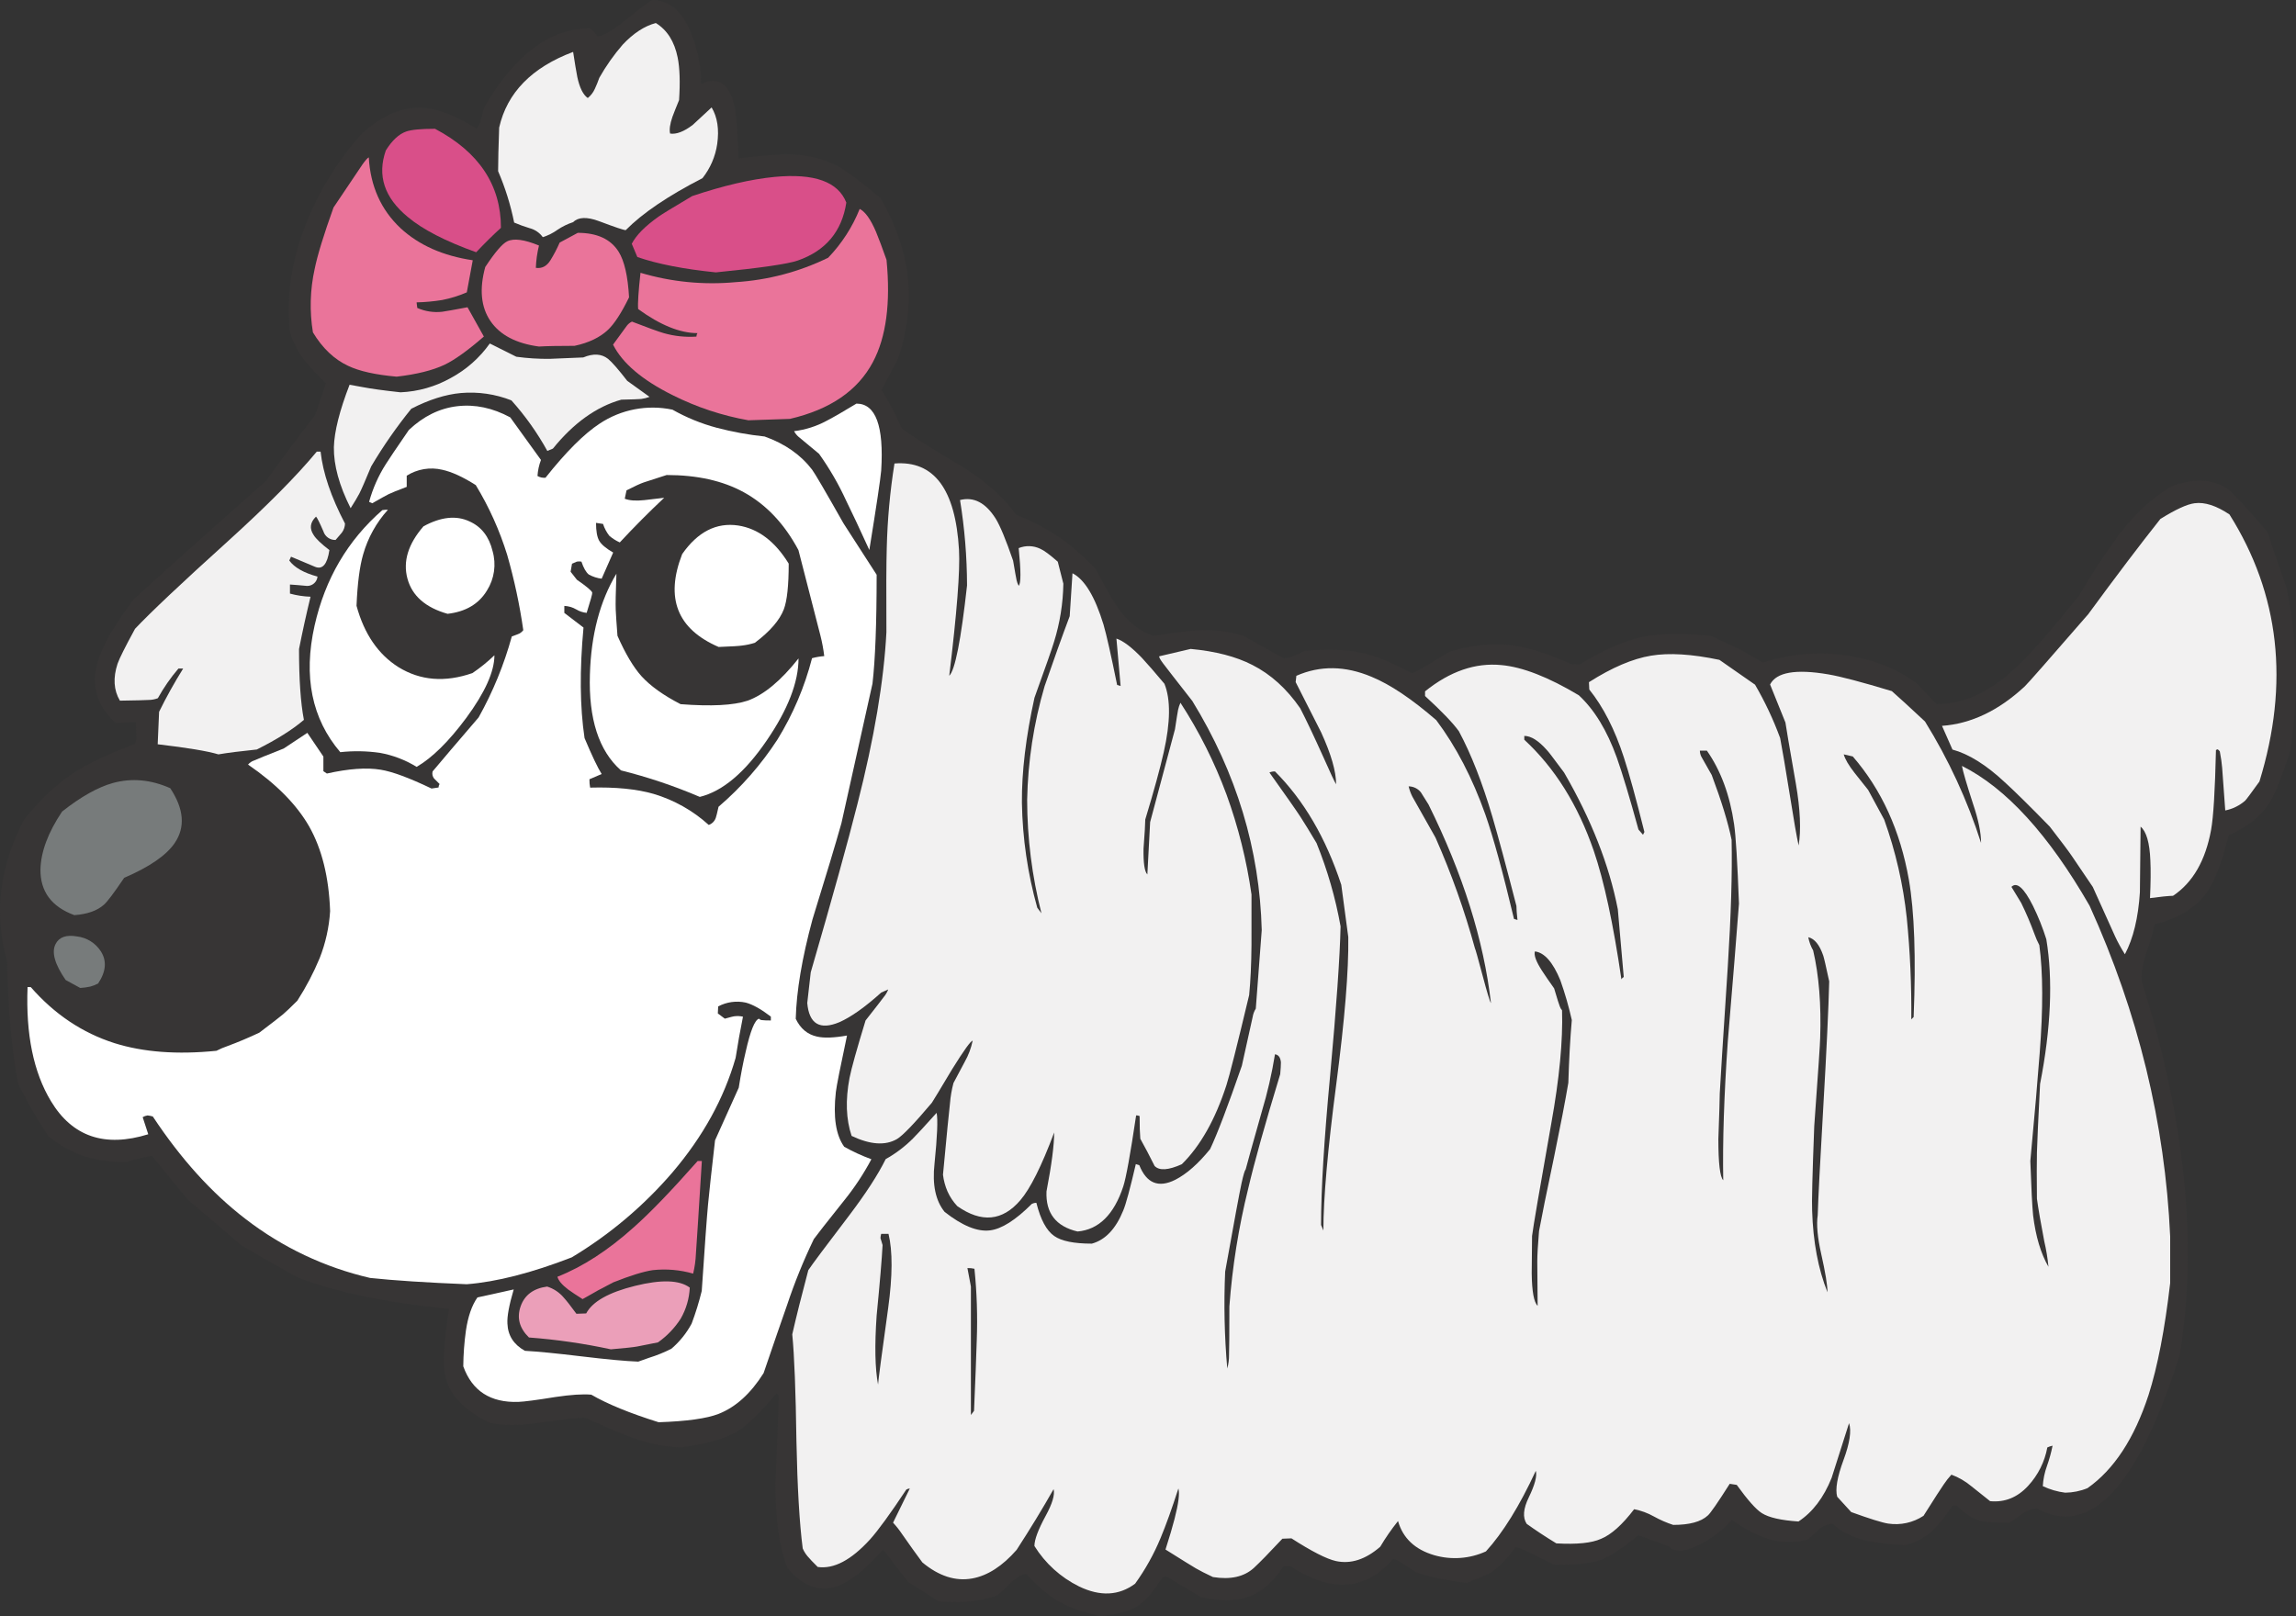
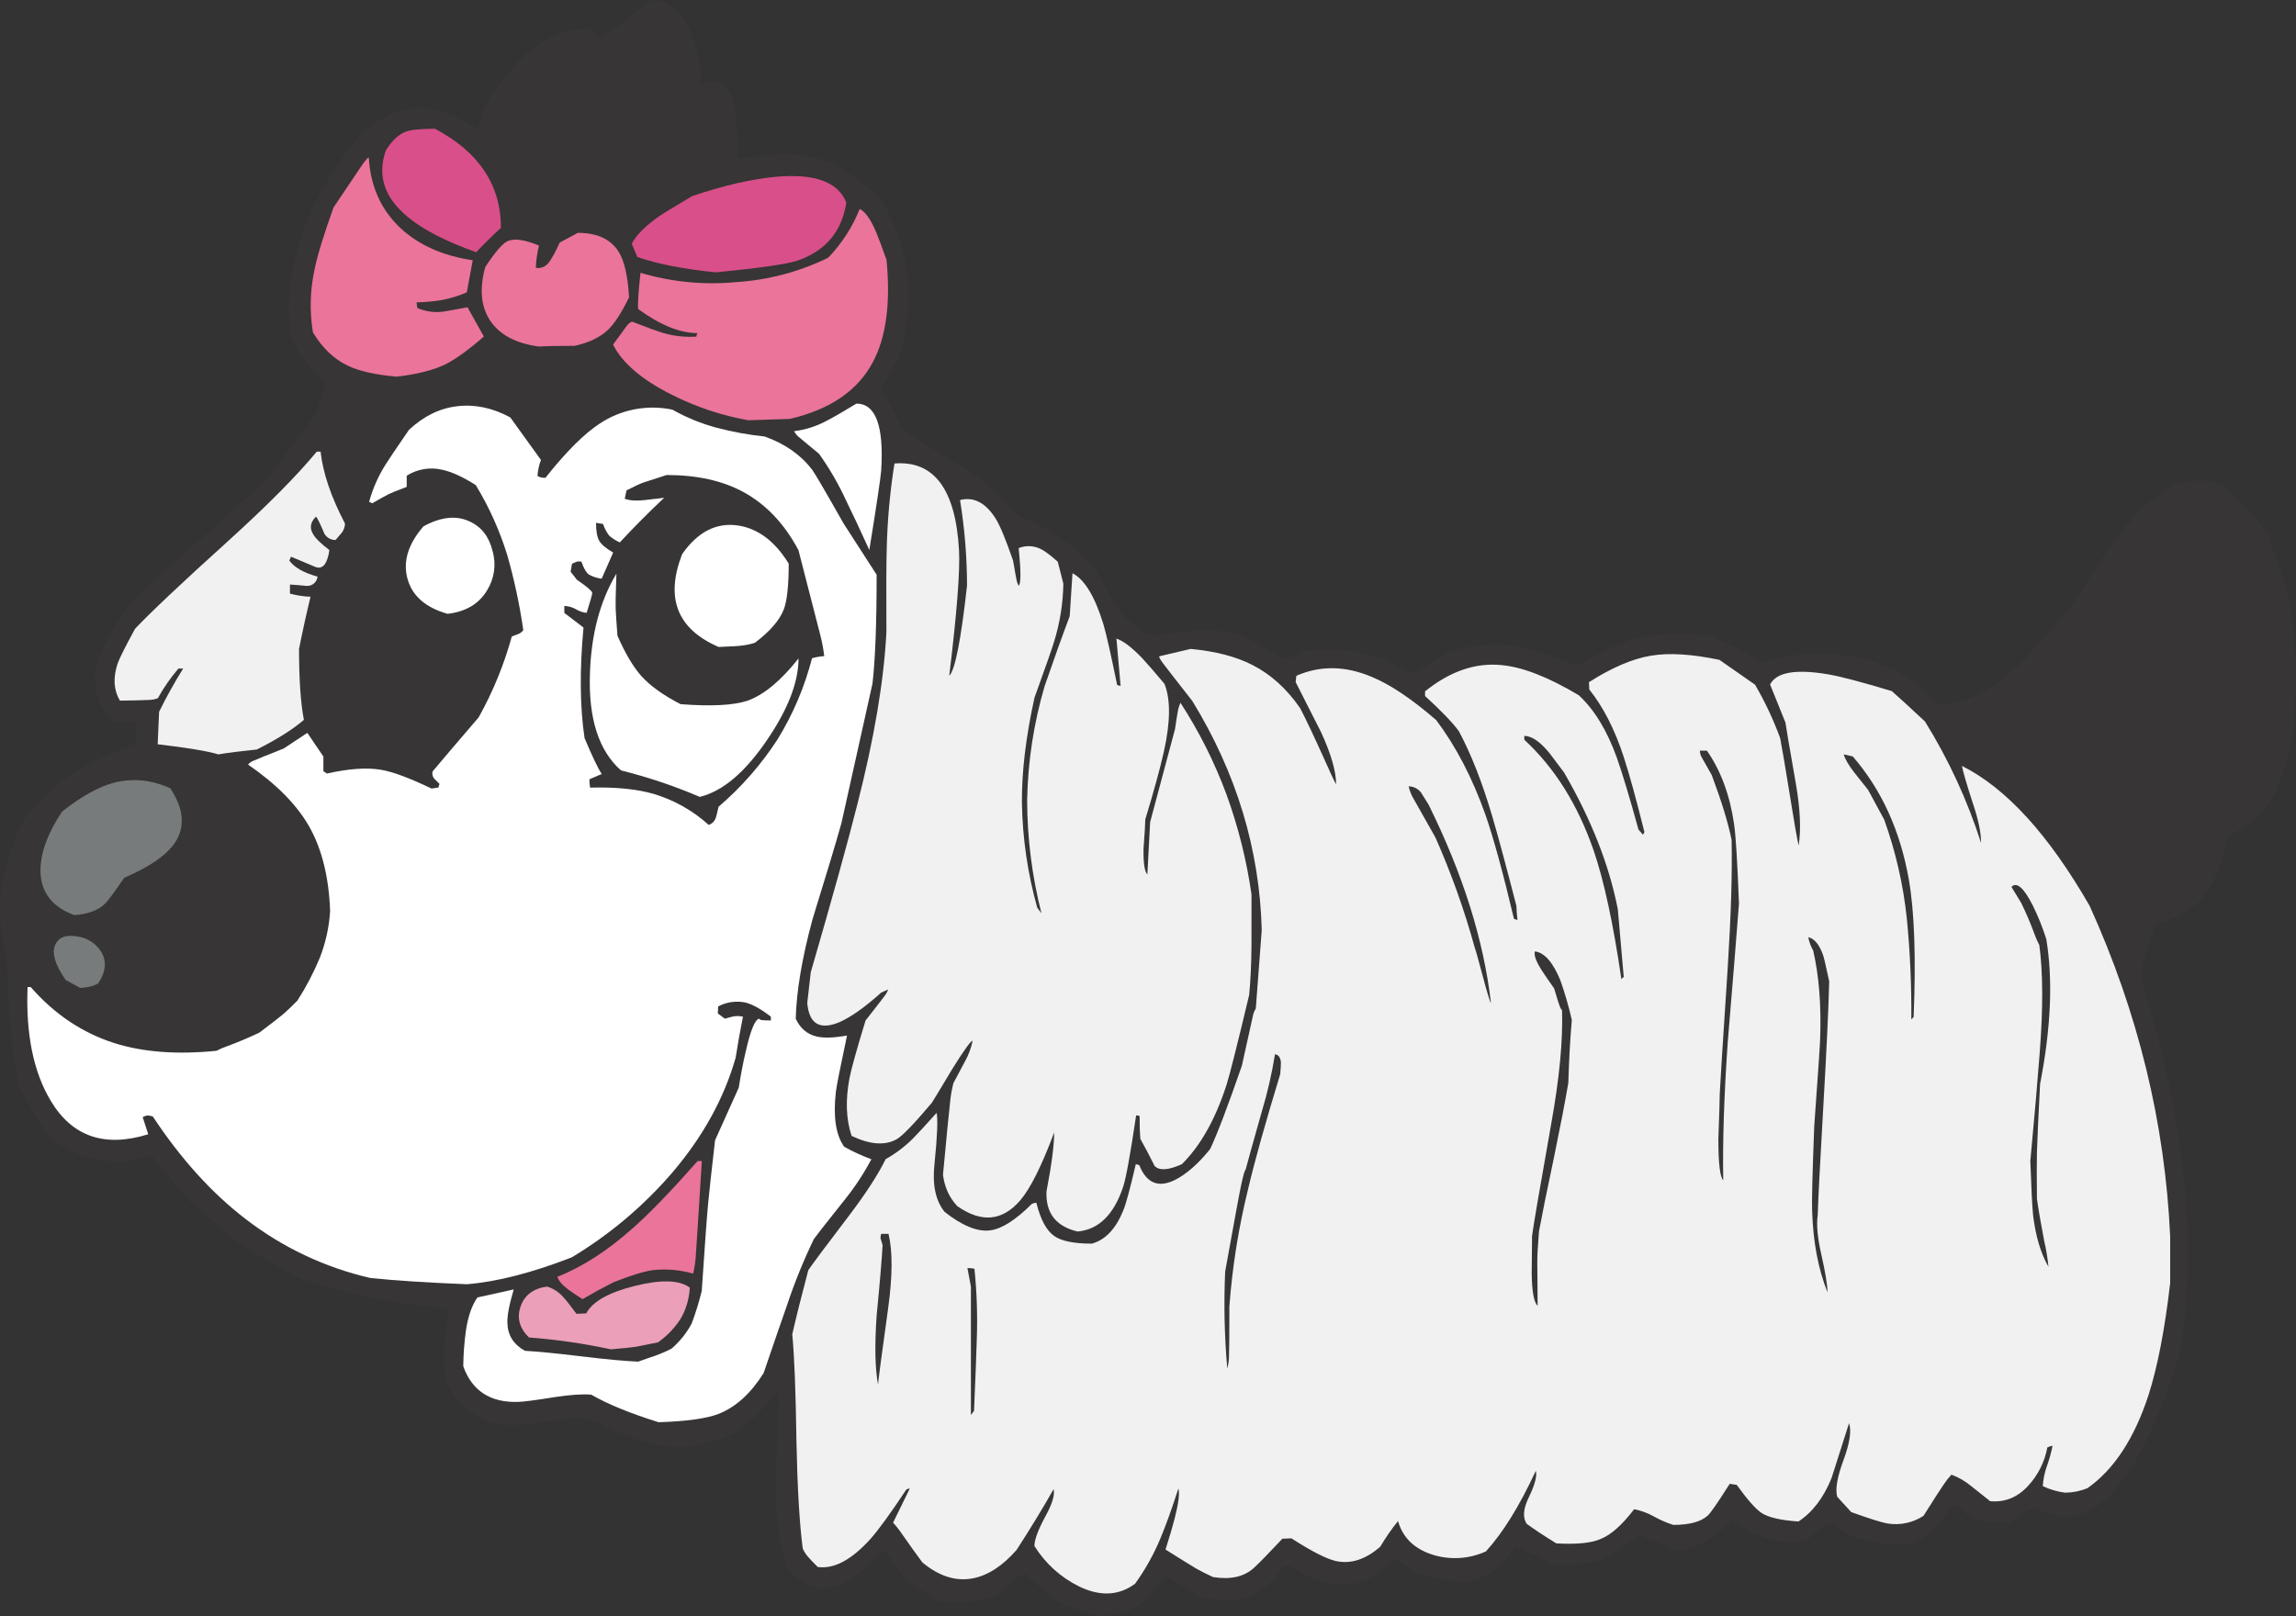
<svg xmlns="http://www.w3.org/2000/svg" version="1.0" id="Layer_1" x="0px" y="0px" viewBox="0 0 982.81 691.95" enable-background="new 0 0 982.81 691.95" xml:space="preserve">
  <rect x="0" y="0" width="982.81" height="691.95" fill="#333333" stroke="none" />
  <title>dogs2_0038</title>
  <path fill="#373535" d="M207.27,46c-0.993,3.587-1.59,5.777-1.79,6.57c-0.409,0.89-0.905,1.737-1.48,2.53  c-9.553-6.073-17.917-9.073-25.09-9c-7.867,0.1-15.83,3.767-23.89,11c-10.404,11.58-18.647,24.931-24.34,39.42  c-6,15.527-8.19,30.757-6.57,45.69c1.34,4.38,3.464,8.48,6.27,12.1c2.837,3.466,5.879,6.758,9.11,9.86l-4.63,13.59  c-7.167,9.26-14.183,18.667-21.05,28.22c-17.42,15.333-36.233,32.157-56.44,50.47c-8.46,11.247-13.637,20.157-15.53,26.73  c-2.987,10.253-0.4,19.063,7.76,26.43c2.827-0.296,5.667-0.446,8.51-0.45c0.2,3.68,0.3,5.92,0.3,6.72  c-0.039,0.942-0.296,1.863-0.75,2.69c-11.447,4.28-20.257,8.46-26.43,12.54c-7.267,4.78-14.283,11.447-21.05,20  C-0.287,371.283-2.68,391.373,3,411.38c0.5,21.5,2.093,39.07,4.78,52.71c2.813,5.373,4.753,9.01,5.82,10.91s3.4,5.683,7,11.35  c4.637,3.881,9.954,6.868,15.68,8.81c5.816,1.71,11.86,2.516,17.92,2.39c3.528-1.168,7.138-2.071,10.8-2.7l15.23,18.67  c4.78,4,12.493,10.57,23.14,19.71c3.287,2,11.2,6.53,23.74,13.59c16.327,6.373,38.027,10.903,65.1,13.59  c-2.287,14.233-2.783,23.99-1.49,29.27c2,7.967,8.37,14.487,19.11,19.56c5.573,1.193,12.393,1.193,20.46,0  c10.433-1.493,17.143-2.24,20.13-2.24c10.453,4.667,17.173,7.503,20.16,8.51c6.775,2.597,13.946,4.011,21.2,4.18  c10.753-1.493,18.617-3.733,23.59-6.72c4.48-2.667,10.147-8.143,17-16.43l0.9,1c-0.1,7.467-0.547,19.96-1.34,37.48  c-0.1,15.427,1.643,27.57,5.23,36.43c6.473,7.667,13.49,10.253,21.05,7.76c5.573-1.893,12.143-7.12,19.71-15.68  c0.5,0.3,1.893,2.043,4.18,5.23c2.987,4,5.277,6.937,6.87,8.81c2.887,1.693,7.167,4.38,12.84,8.06  c9.573,0.913,17.993,0.037,25.26-2.63c0.893-0.793,2.783-2.587,5.67-5.38c2.787-2.487,4.977-3.73,6.57-3.73  c4.98,5.473,9.807,9.507,14.48,12.1c4.28,2.387,10.053,4.387,17.32,6c7.267-0.793,12.443-2.187,15.53-4.18  c3.387-2,7.02-6.13,10.9-12.39l1.49-0.6l15.08,9c8.26,1.793,15.03,1.743,20.31-0.15c5.573-2,10.6-6.38,15.08-13.14h2.84  c17.52,11.547,32.153,10.547,43.9-3c0.802,0.034,1.579,0.294,2.24,0.75c0.793,0.4,3.283,1.993,7.47,4.78  c4.58,1.793,11.947,3.387,22.1,4.78c1.119-0.696,2.322-1.247,3.58-1.64c2.452-0.923,4.846-1.992,7.17-3.2  c1.831-1.495,3.577-3.09,5.23-4.78c1.647-1.803,3.193-3.696,4.63-5.67c0.893-0.2,3.58,0.847,8.06,3.14  c5.173,2.667,8.11,4.11,8.81,4.33c9.16,0,15.68-0.697,19.56-2.09c3.88-1.393,9.307-4.927,16.28-10.6l12.69,4.63  c2.987,2.987,7.913,2.54,14.78-1.34c4.723-2.53,8.967-5.867,12.54-9.86c4.638,3.444,9.774,6.162,15.23,8.06  c5.522,1.685,11.397,1.841,17,0.45c1.773-1.401,3.469-2.896,5.08-4.48c1.608-1.441,3.663-2.285,5.82-2.39  c3.387,3.387,8.313,5.827,14.78,7.32c5.416,1.06,10.913,1.659,16.43,1.79c4.349-1.077,8.356-3.233,11.65-6.27  c3.145-3.235,5.947-6.787,8.36-10.6h1.94c3.387,3.487,6.77,5.677,10.15,6.57c2.093,0.5,6.223,0.75,12.39,0.75  c1.093-0.667,2.933-1.96,5.52-3.88c1.799-1.288,3.914-2.063,6.12-2.24c22.993,12.667,43.4-9.283,61.22-65.85  c7.767-47.387,2.34-100.643-16.28-159.77c-0.3-3.187,0.347-7.267,1.94-12.24c1.446-4.002,2.642-8.09,3.58-12.24  c9.953-2.487,17.287-6.867,22-13.14c3.487-4.78,6.723-13.093,9.71-24.94c8.067-3.587,13.94-8.317,17.62-14.19  c2.187-3.487,5.073-10.753,8.66-21.8c3.79-23.188,3.285-46.875-1.49-69.88c-3.78-10.753-6.517-18.753-8.21-24  c-9.333-10.853-15.057-17.027-17.17-18.52c-5.873-4-13.49-4.497-22.85-1.49c-7.767,4-15.48,10.87-23.14,20.61  c-6.273,8.522-12.094,17.368-17.44,26.5c-11.047,13.933-19.807,23.987-26.28,30.16c-11.247,10.953-22.843,16.43-34.79,16.43  l-8.36-8.81c-8.76-6.573-19.363-10.653-31.81-12.24c-11.5-1.435-23.175-0.311-34.19,3.29c-4.08-2.487-7.08-4.23-9-5.23  c-1.92-1-6.35-3.09-13.29-6.27c-12.147-1.193-21.853-1.043-29.12,0.45c-7.867,1.693-16.827,5.627-26.88,11.8l-3.88-0.15  c-9.853-4.48-18.363-7.167-25.53-8.06c-8.26-0.993-17.12-0.047-26.58,2.84c-7.067,4.38-11.297,6.92-12.69,7.62  c-1.049,0.691-2.209,1.195-3.43,1.49c-8.26-4.58-15.527-7.517-21.8-8.81s-14.187-1.543-23.74-0.75c-2.03,1.03-4.125,1.928-6.27,2.69  c-0.965,0.327-1.981,0.479-3,0.45l-17.17-9.56c-6.182-1.905-12.649-2.714-19.11-2.39c-2.987,0.1-9.457,0.897-19.41,2.39  c-5.573-1.793-10.5-5.627-14.78-11.5c-2-2.667-5.237-8.29-9.71-16.87c-4.724-5.129-9.981-9.742-15.68-13.76  c-5.789-3.907-11.994-7.16-18.5-9.7c-5.08-7.167-12.697-13.987-22.85-20.46c-11.747-6.867-20.457-12.343-26.13-16.43  c-2.447-5.742-5.343-11.283-8.66-16.57l7.17-13.59c4-12.347,5.333-24.093,4-35.24c-1.333-11.147-5.21-22.247-11.63-33.3  c-9.06-7.567-15.393-12.233-19-14c-6.053-3.207-13.61-4.81-22.67-4.81c-6.867,0.5-13.237,1.097-19.11,1.79  c-0.4-11.747-0.947-19.113-1.64-22.1c-2.32-9.953-7.1-13.183-14.34-9.69c0.006-7.753-1.569-15.426-4.63-22.55  C291.73,4.483,286.307,0,279.24,0c-1.393,0.667-5.377,3.667-11.95,9c-5.473,4.38-9.357,6.57-11.65,6.57  c-0.735-1.35-1.759-2.522-3-3.43C235.433,12.113,220.31,23.4,207.27,46z" />
  <path fill="#F2F1F1" d="M844.57,344.19c2.287,6.767,3.43,12.34,3.43,16.72c-5.837-18.252-13.898-35.716-24-52  c-6.173-5.773-10.903-10.107-14.19-13c-12.84-3.88-21.9-6.27-27.18-7.17c-13.94-2.387-22.253-0.943-24.94,4.33l6.57,16.28  c0.1,0.993,1.593,9.753,4.48,26.28c1.873,10.913,2.263,19.703,1.17,26.37c-0.793-3.487-2.037-10.603-3.73-21.35  c-1.893-11.767-3.287-19.983-4.18-24.65c-2.908-7.917-6.505-15.563-10.75-22.85L736,282.52c-11.847-2.487-21.603-3.083-29.27-1.79  c-7.867,1.293-16.727,5.077-26.58,11.35l0.15,3.14c6,7.467,10.927,17.133,14.78,29c2.287,6.967,5.223,17.633,8.81,32l-0.6,1.19  l-1.94-2.24c-3.78-13.74-6.867-23.993-9.26-30.76c-4.18-11.647-9.607-20.557-16.28-26.73c-13.02-7.787-24.06-12.093-33.12-12.92  c-11.127-1.1-22.023,2.647-32.69,11.24v2c7.067,6.473,11.893,11.5,14.48,15.08c5.273,9.853,10.05,22.047,14.33,36.58  c2.487,8.46,5.92,21.203,10.3,38.23c0,1.293,0.15,3.293,0.45,6l-1.49-0.45c-4.78-20.107-8.86-34.99-12.24-44.65  c-5.573-15.727-12.59-29.217-21.05-40.47c-10.453-9.06-19.66-15.233-27.62-18.52c-11.333-4.78-22.083-4.93-32.25-0.45l-0.3,2.69  c2,4,5.633,11.167,10.9,21.5c4.28,9.333,6.42,16.75,6.42,22.25c-0.5-0.667-2.39-4.7-5.67-12.1c-4-8.86-7.237-15.68-9.71-20.46  c-5.773-8.36-12.593-14.533-20.46-18.52c-6.967-3.587-15.777-5.877-26.43-6.87L496.2,281c-0.1,0.4,0.447,1.4,1.64,3  s5.373,6.977,12.54,16.13c18.913,30.86,28.817,63.56,29.71,98.1l-2.54,33.6c-0.681,1.092-1.137,2.309-1.34,3.58  c-0.5,2.093-2.043,9.06-4.63,20.9c-6,17.333-10.53,29.23-13.59,35.69c-5.08,6.273-10.057,10.653-14.93,13.14  c-7.167,3.587-12.293,1.497-15.38-6.27l-1.49-0.45c-2.487,10.667-4.28,17.287-5.38,19.86c-3.187,7.867-7.667,12.597-13.44,14.19  c-7.667,0-13.043-1.097-16.13-3.29c-3.287-2.287-5.827-7.017-7.62-14.19c-0.673-0.005-1.338,0.15-1.94,0.45  c-6.967,6.967-12.94,10.75-17.92,11.35c-5.373,0.667-11.843-1.97-19.41-7.91c-3.88-4.78-5.323-11.65-4.33-20.61  c1.193-11.747,1.493-19.013,0.9-21.8c-5.273,5.873-8.657,9.54-10.15,11c-3.456,3.462-7.377,6.427-11.65,8.81  c-3.287,6.667-8.513,14.73-15.68,24.19c-10.047,13.18-15.86,20.967-17.44,23.36c-2.887,10.853-5.177,20.013-6.87,27.48  c0.893,9.06,1.49,24.34,1.79,45.84c0.4,19.807,1.297,35.087,2.69,45.84c0.675,1.56,1.639,2.978,2.84,4.18  c0.1,0.2,1.293,1.443,3.58,3.73c6.867,0.993,14.333-2.94,22.4-11.8c3.487-3.88,8.663-10.997,15.53-21.35  c0.457-0.259,0.966-0.413,1.49-0.45l-7.17,14.63c1.421,1.539,2.718,3.187,3.88,4.93c3.187,4.58,6.073,8.61,8.66,12.09  c7.067,5.873,14.183,8.163,21.35,6.87c6.573-1.193,12.907-5.273,19-12.24c5.873-9.06,11.15-17.727,15.83-26  c0.6,2.387-0.543,6.22-3.43,11.5c-3.187,5.873-4.78,10.153-4.78,12.84c4.625,7.446,11.246,13.447,19.11,17.32  c9.06,4.38,17.06,3.983,24-1.19c4.376-6.077,8.034-12.641,10.9-19.56c2.287-5.473,4.827-12.54,7.62-21.2  c0.6,2.093,0.053,6.427-1.64,13c-0.893,3.487-2.187,7.867-3.88,13.14c6.967,4.38,11.3,7.067,13,8.06s4.14,2.237,7.32,3.73  c7.467,1.193,13.29-0.1,17.47-3.88c2.487-2.287,6.567-6.467,12.24-12.54l3.88-0.15c8.667,5.573,15,8.81,19,9.71  c6.373,1.393,12.707-0.647,19-6.12c2.279-3.841,4.826-7.516,7.62-11c2.093,7.333,7.27,12.21,15.53,14.63  c7.326,2.109,15.165,1.527,22.1-1.64c7.267-7.967,14.383-19.463,21.35-34.49c0.6,2.193-0.4,5.977-3,11.35  c-2.387,4.88-2.687,8.663-0.9,11.35c3.88,2.787,8.11,5.573,12.69,8.36c8.76,0.5,15.13-0.147,19.11-1.94  c4.38-1.793,9.11-6.023,14.19-12.69c2.987,0.583,5.86,1.643,8.51,3.14c2.616,1.453,5.365,2.652,8.21,3.58  c6.967,0,11.893-1.333,14.78-4c1.093-0.893,4.23-5.423,9.41-13.59l3,0.45c4.667,6.473,8.25,10.507,10.75,12.1  c2.987,1.893,8.213,3.087,15.68,3.58c6.073-4,10.803-10.223,14.19-18.67c3.287-10.353,5.777-18.167,7.47-23.44  c1.093,3.287,0.297,8.563-2.39,15.83c-2.687,7.267-3.583,12.493-2.69,15.68l6,6.57c7.967,2.887,13.243,4.53,15.83,4.93  c5.278,0.791,10.663-0.395,15.12-3.33c4.78-7.567,7.667-12.047,8.66-13.44c0.982-1.477,2.079-2.875,3.28-4.18  c3.099,1.143,5.977,2.81,8.51,4.93c1.793,1.393,4.48,3.533,8.06,6.42c6.273,0.6,11.7-1.59,16.28-6.57  c4.236-4.589,7.083-10.287,8.21-16.43c0.714-0.339,1.466-0.591,2.24-0.75c-0.585,2.941-1.383,5.835-2.39,8.66  c-1.018,2.783-1.621,5.701-1.79,8.66c3.022,1.433,6.252,2.378,9.57,2.8c3.281-0.032,6.526-0.691,9.56-1.94  c11.333-7.967,20.043-21.257,26.13-39.87c3.88-12.147,6.967-28.123,9.26-47.93v-20c-2.193-48.48-13.69-95.667-34.49-141.56  c-17.52-30.46-35.737-50.42-54.65-59.88C840.297,330.5,841.883,335.923,844.57,344.19z" />
  <path fill="#FFFFFF" d="M375.25,246.08l-14.19-22c-7.767-13.74-12.247-21.407-13.44-23c-4.88-6.373-11.65-11.103-20.31-14.19  c-6.905-0.722-13.745-1.969-20.46-3.73c-6.637-1.769-13.022-4.377-19-7.76c-10.787-2.277-22.036-0.115-31.21,6  c-6.667,4.38-14.38,12.093-23.14,23.14c-1.194,0.119-2.395-0.143-3.43-0.75c0.154-2.351,0.656-4.666,1.49-6.87l-13.14-18.22  c-7.567-4.08-15.133-5.673-22.7-4.78c-7.567,0.893-14.473,4.29-20.72,10.19c-5.473,7.967-8.76,12.843-9.86,14.63  c-3.173,4.99-5.58,10.427-7.14,16.13l1.34,0.6c3.487-2,5.82-3.293,7-3.88c1.18-0.587,3.767-1.633,7.76-3.14v-4.78  c4.528-2.862,10.018-3.778,15.23-2.54c4.08,0.893,8.857,3.083,14.33,6.57c5.688,9.364,10.202,19.393,13.44,29.86  c3.036,10.583,5.342,21.361,6.9,32.26c-0.411,0.534-0.916,0.988-1.49,1.34c-0.4,0.2-1.543,0.647-3.43,1.34  c-3.317,12.076-8.082,23.707-14.19,34.64c-9.16,10.667-15.73,18.38-19.71,23.14c-0.279,1.039-0.057,2.148,0.6,3l2.39,2.39  c-0.284,0.446-0.44,0.961-0.45,1.49l-3,0.45c-9.553-4.58-16.82-7.267-21.8-8.06c-6-0.993-13.667-0.447-23,1.64l-1.49-1v-6.27  l-6.87-10.15l-10.15,6.72c-7.067,2.787-11.247,4.48-12.54,5.08c-1.049,0.327-1.983,0.948-2.69,1.79  c12.047,8.26,20.757,17.07,26.13,26.43c5.473,9.653,8.473,21.75,9,36.29c-0.43,6.913-1.941,13.716-4.48,20.16  c-2.642,6.344-5.842,12.441-9.56,18.22c-2.787,2.787-4.827,4.727-6.12,5.82c-1.293,1.093-4.677,3.713-10.15,7.86  c-4.667,2.193-9.147,4.083-13.44,5.67c-1.692,0.577-3.339,1.275-4.93,2.09c-16.753,1.693-31.297,0.6-43.63-3.28  c-13.74-4.38-25.687-12.38-35.84-24H11.8c-0.793,20.207,2.54,36.483,10,48.83c9.16,15.233,23.047,19.963,41.66,14.19  c-1.493-4.48-2.29-6.92-2.39-7.32c0.642-0.382,1.352-0.636,2.09-0.75c0.758,0.086,1.507,0.237,2.24,0.45  c12.047,18.22,25.287,32.853,39.72,43.9c15.745,12.155,33.93,20.764,53.31,25.24c10.353,1.093,24.14,1.99,41.36,2.69  c12.74-0.993,27.723-4.827,44.95-11.5c16.238-9.759,30.807-22.058,43.15-36.43c13.04-15.333,22.04-31.667,27-49  c0.893-5.773,1.94-11.647,3.14-17.62c-1.272-0.294-2.589-0.345-3.88-0.15c-0.2,0-1.493,0.333-3.88,1l-3-2.24l0.15-3  c3.615-1.928,7.797-2.509,11.8-1.64c2.987,0.793,6.57,2.793,10.75,6v1.64c-1.295,0.045-2.592-0.005-3.88-0.15  c-0.461-0.032-0.89-0.248-1.19-0.6c-1.793,0.5-3.683,5.167-5.67,14c-1.093,4.58-2.093,9.757-3,15.53l-10.15,22.55  c-1.493,12.94-2.493,22.1-3,27.48c-0.507,5.38-1.403,17.713-2.69,37c-1.162,4.749-2.608,9.424-4.33,14  c-2.194,4.09-5.131,7.736-8.66,10.75c-3.069,1.566-6.267,2.865-9.56,3.88c-2.887,0.993-4.43,1.54-4.63,1.64  c-5.373-0.2-13.437-0.947-24.19-2.24c-10.753-1.293-18.867-2.09-24.34-2.39c-4.78-2.667-7.27-6.55-7.47-11.65  c-0.2-2.987,0.697-7.863,2.69-14.63l-15.53,3.43c-2.387,3.387-4.03,8.117-4.93,14.19c-0.709,5.07-1.087,10.181-1.13,15.3  c3.78,10.553,11.643,15.63,23.59,15.23c2.587-0.1,7.863-0.797,15.83-2.09c6.667-0.993,11.793-1.327,15.38-1  c6.867,4,16.473,7.933,28.82,11.8c12.047-0.4,20.607-1.593,25.68-3.58c7.333-2.887,13.753-8.71,19.26-17.47  c4.38-12.84,7.713-22.507,10-29c3.224-9.692,7.065-19.168,11.5-28.37c0.893-1.293,5.227-6.817,13-16.57  c4.431-5.484,8.326-11.381,11.63-17.61c-4.01-1.473-7.899-3.259-11.63-5.34c-3.587-4.98-4.78-12.793-3.58-23.44  c0.3-2.587,1.893-10.65,4.78-24.19c-5.573,0.993-9.853,1.143-12.84,0.45c-4.08-0.893-7.117-3.433-9.11-7.62  c0.3-11.847,2.69-26.033,7.17-42.56c5.773-18.613,9.903-32.35,12.39-41.21l13.29-59.73  C374.657,282.527,375.25,266.987,375.25,246.08z" />
  <path fill="#373535" d="M418.11,573.69c0.38-10.164,0.046-20.343-1-30.46c-0.982-0.232-1.991-0.332-3-0.3l1.49,7.91v55l1.34-1.79  C417.52,590.583,417.91,580.463,418.11,573.69z" />
  <path fill="#373535" d="M380.18,560.1c1.893-13.84,1.943-24.443,0.15-31.81h-3.14c-0.166,0.584-0.267,1.184-0.3,1.79  c0.1,0.4,0.4,1.4,0.9,3c-0.3,5.873-1.147,15.927-2.54,30.16c-0.893,12.84-0.693,22.697,0.6,29.57  C375.95,591.017,377.393,580.113,380.18,560.1z" />
  <path fill="#373535" d="M548,459.91c0.2-2.193,0.3-3.887,0.3-5.08c-0.2-2.093-1.047-3.237-2.54-3.43  c-1.336,8.317-3.227,16.535-5.66,24.6c-4,14.133-6.29,22.347-6.87,24.64c-0.4,0.4-0.997,2.4-1.79,6c-0.793,3.6-3.127,16.193-7,37.78  c-0.618,13.841-0.318,27.708,0.9,41.51c0.526-1.894,0.778-3.854,0.75-5.82c0.1-2.287,0.15-9.207,0.15-20.76  c1.261-16.979,3.95-33.822,8.04-50.35C536.967,497.48,541.54,481.117,548,459.91z" />
  <path fill="#EB9FB9" d="M261.47,577.72c5.873-0.5,9.607-0.897,11.2-1.19c1.593-0.293,4.593-0.89,9-1.79  c3.858-2.729,7.155-6.175,9.71-10.15c2.332-4.058,3.662-8.614,3.88-13.29c-4.38-3.287-12.193-3.537-23.44-0.75  c-11.247,2.787-18.213,6.72-20.9,11.8l-4.18,0.15c-2.487-3.387-4.28-5.677-5.38-6.87c-1.875-2.256-4.367-3.916-7.17-4.78  c-5.873,0.793-9.657,3.63-11.35,8.51c-1.693,4.88-0.5,9.31,3.58,13.29C238.206,573.533,249.917,575.227,261.47,577.72z" />
  <path fill="#373535" d="M667.92,419.74c-3.187-7.767-6.82-11.897-10.9-12.39c-0.5,1.593,0.5,4.33,3,8.21  c1.293,2,3.037,4.54,5.23,7.62c1.293,4.38,2.09,6.92,2.39,7.62c0.206,0.659,0.547,1.269,1,1.79c0.4,13.04-1.143,29.217-4.63,48.53  c-4.98,28.073-7.717,44.1-8.21,48.08c0,2.093-0.05,7.427-0.15,16c0.1,7.767,0.947,12.397,2.54,13.89c-0.1-9.953-0.15-16.287-0.15-19  s0.25-7.047,0.75-13c1.093-6,3.233-16.553,6.42-31.66c2.787-13.54,4.827-24.143,6.12-31.81c0.3-10.053,0.797-19.013,1.49-26.88  C671.526,430.981,669.89,425.304,667.92,419.74z" />
  <path fill="#EA749A" d="M249.37,556.22c4.58-2.667,8.96-5.057,13.14-7.17c7.267-2.887,12.89-4.63,16.87-5.23  c5.815-0.639,11.699-0.133,17.32,1.49c0.677-2.79,1.076-5.641,1.19-8.51c0.3-4,1.147-17.24,2.54-39.72h-1.79  c-11.247,12.74-20.357,22.197-27.33,28.37c-10.953,9.853-21.853,16.92-32.7,21.2c0.4,1.593,1.893,3.387,4.48,5.38  C244.59,553.13,246.683,554.527,249.37,556.22z" />
  <path fill="#373535" d="M783,420.19c-1.393-6.473-2.24-10.14-2.54-11c-1.593-4.667-3.733-7.303-6.42-7.91  c0.372,1.994,1.079,3.911,2.09,5.67c2.487,10.667,3.487,23.16,3,37.48c0,1.793-0.847,14.387-2.54,37.78  c-0.793,20.607-1.093,32.653-0.9,36.14c0.4,13.333,2.59,24.98,6.57,34.94c0-2.987-0.897-8.463-2.69-16.43  c-1.593-7.067-2.09-12.59-1.49-16.57c0.2-6.867,0.997-22.347,2.39-46.44C781.863,449.757,782.707,431.87,783,420.19z" />
  <path fill="#373535" d="M875.93,402.12c-1.527-4.867-3.422-9.611-5.67-14.19c-3.88-7.767-6.967-10.503-9.26-8.21l4.18,6.87  c2.123,4.327,4.016,8.763,5.67,13.29c0.581,1.641,1.28,3.239,2.09,4.78c1.593,11.747,1.643,27.177,0.15,46.29  c-0.793,10.667-2.127,26.047-4,46.14c0.4,11.547,0.797,19.31,1.19,23.29c1.093,8.96,3.283,16.293,6.57,22  c-0.349-3.67-0.947-7.312-1.79-10.9c-1.493-7.767-2.54-13.84-3.14-18.22c-0.1-9.16-0.1-15.78,0-19.86  c0.1-4.08,0.547-13.837,1.34-29.27C877.927,440.21,878.817,419.54,875.93,402.12z" />
  <path fill="#F2F1F1" d="M379.58,234.58c-0.2,6.573-0.25,18.62-0.15,36.14c-1.093,20.907-5.223,45.397-12.39,73.47  c-4.08,16.227-10.747,40.267-20,72.12l-1.49,13.14c0.793,8.96,5.373,11.697,13.74,8.21c4.98-2.193,10.953-6.423,17.92-12.69l3-1.34  c-0.457,1.198-1.113,2.31-1.94,3.29c-0.793,1.093-3.38,4.427-7.76,10c-3.78,12.347-6.07,20.56-6.87,24.64  c-1.793,9.46-1.493,17.723,0.9,24.79c7.967,3.78,14.437,4.227,19.41,1.34c2.487-1.493,7.463-6.67,14.93-15.53  c0.6-0.893,3.487-5.67,8.66-14.33c5.08-8.16,8.017-12.24,8.81-12.24c-0.656,3.198-1.814,6.273-3.43,9.11  c-2.193,4.08-3.787,7.08-4.78,9c-0.757,2.836-1.255,5.734-1.49,8.66c-0.4,3.287-1.4,13.49-3,30.61  c0.296,2.471,0.949,4.887,1.94,7.17c1.034,2.309,2.446,4.428,4.18,6.27c10.353,7.267,19.353,6.42,27-2.54  c4.28-4.98,9.107-14.647,14.48-29c0,5.373-1.097,13.787-3.29,25.24c-0.4,9.26,4.03,14.983,13.29,17.17  c9.06-0.793,15.58-7.213,19.56-19.26c1.193-3.587,3.033-13.74,5.52-30.46c0.513-0.017,1.023,0.086,1.49,0.3  c0,4.28,0.1,7.517,0.3,9.71c2,3.587,4.04,7.47,6.12,11.65c2,2.093,5.883,1.843,11.65-0.75c7.967-7.867,14.337-19.167,19.11-33.9  c1.293-4,4.53-16.84,9.71-38.52c0.6-6.073,0.933-13.24,1-21.5V383c-2.072-14.617-5.661-28.977-10.71-42.85  c-5.098-13.779-11.708-26.949-19.71-39.27c-0.435,0.963-0.771,1.968-1,3c-0.2,0.993-0.647,3.78-1.34,8.36L492.32,352l-1.19,22.4  c-1.193-1.193-1.74-4.86-1.64-11c0.5-6.667,0.75-10.847,0.75-12.54c3.68-12.147,6.317-21.753,7.91-28.82  c2.887-12.84,2.987-22.597,0.3-29.27c-4-4.78-7.187-8.447-9.56-11c-4.38-4.58-8.047-7.367-11-8.36l1.79,20.31l-1.49-0.45  c-2.587-12.74-4.527-21.35-5.82-25.83c-3.687-12.047-8.117-19.38-13.29-22l-1.19,18.37c-3.187,8.46-6.77,18.46-10.75,30  c-4.643,15.822-7.155,32.193-7.47,48.68c0.028,16.367,2.084,32.668,6.12,48.53l-1.79-2.39c-4.11-14.639-6.318-29.747-6.57-44.95  c-0.1-13.24,1.693-28.223,5.38-44.95c4.78-13.24,7.567-21.203,8.36-23.89c2.522-8.079,3.869-16.478,4-24.94l-2.39-9.41  c-3.387-2.987-5.877-4.827-7.47-5.52c-2.907-1.4-6.269-1.509-9.26-0.3c0.993,9.853,0.993,15.23,0,16.13  c-0.419-0.747-0.722-1.553-0.9-2.39c-0.2-0.893-0.697-3.68-1.49-8.36c-3.107-9.02-5.603-15.037-7.49-18.05  c-4.28-6.767-9.357-9.403-15.23-7.91c1.967,12.095,2.97,24.326,3,36.58c-2.587,23.393-5.127,36.283-7.62,38.67  c3.287-27.08,4.68-45.047,4.18-53.9c-1.493-26-10.7-38.333-27.62-37C380.971,210.399,379.869,222.473,379.58,234.58z" />
-   <path fill="#373535" d="M577.14,401.23c-1.693-12.347-2.693-19.813-3-22.4c-6.567-20-16.023-36.177-28.37-48.53  c-0.821-0.034-1.638,0.12-2.39,0.45c7.167,10.053,11.597,16.387,13.29,19c1.693,2.613,3.983,6.347,6.87,11.2  c4.666,11.506,8.118,23.467,10.3,35.69c-0.3,13.24-1.793,34.543-4.48,63.91c-2.587,27.573-3.88,48.877-3.88,63.91  c0.1,0.3,0.433,1.097,1,2.39c0-13.74,1.84-34.643,5.52-62.71C575.62,436.533,577.333,415.563,577.14,401.23z" />
  <path fill="#373535" d="M744.37,386.89c-0.667-17.82-1.363-29.153-2.09-34c-1.793-12.447-5.677-22.95-11.65-31.51h-3  c0.019,0.879,0.224,1.745,0.6,2.54c0.5,0.893,1.993,3.53,4.48,7.91c4.18,11.147,7.017,20.403,8.51,27.77  c0.3,14.233-0.247,32.35-1.64,54.35c-2.093,31.953-3.237,50.02-3.43,54.2c0,2-0.2,8.52-0.6,19.56c0,10.353,0.697,16.227,2.09,17.62  c-0.3-16.627,0.347-36.387,1.94-59.28C741.78,419.75,743.377,400.03,744.37,386.89z" />
  <path fill="#373535" d="M817.09,376.59c-3.68-20.907-11.68-38.477-24-52.71l-3.88-0.9c0.6,2.093,2.143,4.73,4.63,7.91  c1.393,1.793,3.333,4.233,5.82,7.32l6.87,12.69c4.889,13.598,8.135,27.732,9.67,42.1c1.431,14.438,2.078,28.942,1.94,43.45l1-1  C820.167,409.943,819.483,390.323,817.09,376.59z" />
  <path fill="#373535" d="M638.21,429.45c-3.087-26.88-11.997-55.213-26.73-85c-1.793-2.887-2.887-4.63-3.28-5.23  c-1.274-1.588-3.194-2.52-5.23-2.54c0.362,1.555,0.913,3.059,1.64,4.48c0.993,1.793,4.28,7.617,9.86,17.47  c6.791,15.35,12.43,31.183,16.87,47.37c0.2,0.3,1.293,4.183,3.28,11.65C636.607,425.117,637.803,429.05,638.21,429.45z" />
  <path fill="#777B7B" d="M34.35,423c1.458-0.075,2.907-0.276,4.33-0.6c1.156-0.301,2.27-0.74,3.32-1.31  c3.387-5.08,3.783-9.66,1.19-13.74c-2.289-3.584-6.074-5.943-10.3-6.42c-4.58-0.793-7.617,0.303-9.11,3.29  c-1.793,3.487-0.35,8.613,4.33,15.38C31.87,421.687,33.95,422.82,34.35,423z" />
  <path fill="#373535" d="M694.05,419.29c0.232-0.422,0.578-0.768,1-1l-2.54-29c-3.687-18.913-11.353-38.423-23-58.53  c-4.58-6.173-7.02-9.36-7.32-9.56c-3.587-4.08-6.823-6.12-9.71-6.12v1.64c13.04,12.047,22.943,27.873,29.71,47.48  C686.617,377.14,690.57,395.503,694.05,419.29z" />
-   <path fill="#F2F1F1" d="M954.32,220.25c-5.673-3.78-10.65-5.373-14.93-4.78c-3.187,0.4-8.063,2.64-14.63,6.72  c-8.767,11.047-19.07,24.65-30.91,40.81c-17.02,19.613-26.08,29.917-27.18,30.91c-11.147,10.353-22.943,15.977-35.39,16.87  l4.48,10.15c6.967,1.893,14.433,6.56,22.4,14c4.58,4.18,11,10.513,19.26,19c4.78,6.173,7.917,10.353,9.41,12.54  c1.493,2.187,4.493,6.617,9,13.29c5.273,11.747,8.46,18.813,9.56,21.2c1.1,2.387,2.493,4.927,4.18,7.62  c3.587-6.767,5.727-15.627,6.42-26.58c0.1-12.74,0.2-22.097,0.3-28.07c2.487,2.093,3.88,6.92,4.18,14.48  c0.2,4.08,0.15,9.457-0.15,16.13c4.38-0.6,7.667-0.933,9.86-1c8.46-5.673,13.887-15.08,16.28-28.22  c0.993-5.373,1.69-16.77,2.09-34.19c0.233-0.138,0.486-0.239,0.75-0.3c0.351,0.244,0.656,0.549,0.9,0.9c0.5,2.587,0.833,4.92,1,7  s0.61,8.17,1.33,18.27c3.152-0.629,6.086-2.07,8.51-4.18c0.5-0.5,2.54-3.237,6.12-8.21C980.1,292.517,975.82,254.397,954.32,220.25z  " />
  <path fill="#777B7B" d="M31.81,391.82c5.573-0.4,9.803-1.893,12.69-4.48c1.393-1.193,4.28-5.027,8.66-11.5  c10.853-4.667,18.07-9.643,21.65-14.93c4.58-6.767,3.933-14.58-1.94-23.44c-8.26-3.68-16.423-4.427-24.49-2.24  c-6.473,1.793-13.74,5.873-21.8,12.24c-6,8.96-9.087,17.223-9.26,24.79C17.227,381.713,22.057,388.233,31.81,391.82z" />
  <path fill="#373535" d="M285.36,203.38c-4.98,1.593-8.217,2.64-9.71,3.14c-1.493,0.5-3.983,1.643-7.47,3.43l-0.75,3.58  c2,0.793,4.787,0.993,8.36,0.6c2-0.2,4.837-0.533,8.51-1c-6.473,6.073-12.807,12.443-19,19.11c-1.623-0.725-3.132-1.682-4.48-2.84  c-1.186-1.524-2.096-3.243-2.69-5.08l-3-0.45c0,3.487,0.447,6.027,1.34,7.62c0.893,1.593,2.893,3.287,6,5.08l-4.93,11.2  c-1.937-0.24-3.811-0.847-5.52-1.79c-1.193-0.993-2.24-2.833-3.14-5.52c-0.642-0.107-1.298-0.107-1.94,0  c-0.3,0.1-0.997,0.4-2.09,0.9l-0.6,3.43l2.69,3.43c4.18,2.887,6.37,4.727,6.57,5.52c0.1,0.4-0.697,3.287-2.39,8.66  c-1.587-0.152-3.118-0.662-4.48-1.49c-1.549-0.898-3.292-1.409-5.08-1.49v3l8.21,6.27c-1.693,18.22-1.543,33.997,0.45,47.33  c3.187,7.567,5.627,12.693,7.32,15.38l-5.23,2.24c-0.025,1.201,0.075,2.4,0.3,3.58c10.853-0.3,19.913,0.597,27.18,2.69  c8.758,2.611,16.819,7.152,23.59,13.29c1.403-0.494,2.506-1.597,3-3c0.2-0.5,0.597-2.093,1.19-4.78  c9.749-8.349,18.249-18.055,25.24-28.82c6.642-10.79,11.625-22.518,14.78-34.79c1.71-0.469,3.462-0.77,5.23-0.9  c-0.358-2.969-0.905-5.911-1.64-8.81c-0.993-3.78-4.13-15.973-9.41-36.58c-6-11.247-13.813-19.51-23.44-24.79  C309.39,205.83,298.4,203.38,285.36,203.38z" />
  <path fill="#FFFFFF" d="M264.31,272.21c-0.4-5.173-0.65-8.907-0.75-11.2s0-7.42,0.3-15.38c-7.067,11.747-10.85,26.13-11.35,43.15  c-0.6,19.013,3.83,32.7,13.29,41.06c11.533,2.883,22.819,6.678,33.75,11.35c9.753-2.387,19.31-10.45,28.67-24.19  c9.06-13.24,13.59-24.937,13.59-35.09c-7.567,9.56-14.837,15.59-21.81,18.09c-6,2-15.557,2.497-28.67,1.49  c-7.333-3.78-12.907-7.763-16.72-11.95C271.123,285.653,267.69,279.877,264.31,272.21z" />
-   <path fill="#FFFFFF" d="M152.61,259.37c0.4-9.553,1.347-16.887,2.84-22c2.019-7.1,5.646-13.639,10.6-19.11  c-0.8-0.029-1.6,0.021-2.39,0.15c-14.833,12.94-24.5,29.417-29,49.43c-4.88,21.8-1.213,39.867,11,54.2  c5.657-0.618,11.369-0.517,17,0.3c5.554,1.008,10.872,3.043,15.68,6c6.667-3.88,13.733-10.847,21.2-20.9  c8.067-10.953,12.1-19.913,12.1-26.88c-2.915,2.802-6.063,5.351-9.41,7.62c-11.747,4.08-22.3,3.233-31.66-2.54  C161.883,280.173,155.897,271.417,152.61,259.37z" />
  <path fill="#F2F1F1" d="M137.23,193.37h-1.64c-8.56,10.353-21.3,23.197-38.22,38.53c-19.713,17.813-32.903,30.257-39.57,37.33  c-4.18,7.667-6.67,12.643-7.47,14.93c-2,6.073-1.667,11.35,1,15.83c6.767-0.1,10.847-0.2,12.24-0.3c1.368-0.002,2.724-0.257,4-0.75  c2.497-4.519,5.449-8.771,8.81-12.69h2.02c-3.745,5.995-7.183,12.176-10.3,18.52l-0.6,13.89c12.74,1.493,21.407,2.937,26,4.33  c3.88-0.667,9.357-1.363,16.43-2.09c8.56-4.28,15.28-8.51,20.16-12.69c-1.393-7.173-2.09-17.28-2.09-30.32  c1.493-7.567,3.137-15.033,4.93-22.4c-2.979-0.1-5.936-0.549-8.81-1.34v-3.88c1.693,0.1,4.133,0.3,7.32,0.6  c2.309,0.042,4.261-1.701,4.48-4c-5.873-1.593-9.903-3.883-12.09-6.87l0.75-1.64c0.1,0,3.533,1.443,10.3,4.33  c3.187,1.293,5.227-1.097,6.12-7.17c-3.487-2.667-5.727-4.807-6.72-6.42c-1.893-2.787-1.56-5.423,1-7.91  c0.5,0.5,1.547,2.59,3.14,6.27c0.702,2.281,2.845,3.809,5.23,3.73l2.69-3.14c0.836-1.124,1.304-2.479,1.34-3.88  C141.713,212.797,138.23,202.53,137.23,193.37z" />
-   <path fill="#FFFFFF" d="M307.61,277c5.373-0.2,8.707-0.4,10-0.6c1.874-0.219,3.722-0.618,5.52-1.19  c6.473-4.88,10.603-9.657,12.39-14.33c1.393-3.68,2.09-10.2,2.09-19.56c-5.867-9.547-13.07-14.987-21.61-16.32  c-9.333-1.393-17.333,2.687-24,12.24C284.667,256.073,289.87,269.327,307.61,277z" />
+   <path fill="#FFFFFF" d="M307.61,277c5.373-0.2,8.707-0.4,10-0.6c1.874-0.219,3.722-0.618,5.52-1.19  c6.473-4.88,10.603-9.657,12.39-14.33c1.393-3.68,2.09-10.2,2.09-19.56c-5.867-9.547-13.07-14.987-21.61-16.32  c-9.333-1.393-17.333,2.687-24,12.24C284.667,256.073,289.87,269.327,307.61,277" />
  <path fill="#FFFFFF" d="M191.59,262.81c7.767-0.893,13.39-4.227,16.87-10c3.164-5.026,4.034-11.163,2.39-16.87  c-1.493-6.173-4.78-10.403-9.86-12.69c-5.673-2.667-12.243-1.97-19.71,2.09c-6.573,7.567-8.863,15.033-6.87,22.4  S182.13,260.13,191.59,262.81z" />
  <path fill="#FFFFFF" d="M372.12,235.48c3.087-19.113,4.78-30.447,5.08-34c1.193-19.113-2.34-28.67-10.6-28.67  c-5.573,3.387-9.803,5.827-12.69,7.32c-4.344,2.359-9.094,3.879-14,4.48c0.475,0.908,1.116,1.718,1.89,2.39  c0.893,0.793,3.83,3.233,8.81,7.32c4.517,6.333,8.418,13.084,11.65,20.16C364.553,219.12,367.84,226.12,372.12,235.48z" />
-   <path fill="#F2F1F1" d="M265.95,171.12c4.667-0.1,7.503-0.2,8.51-0.3c1.225-0.157,2.426-0.459,3.58-0.9l-9.56-6.87  c-3.78-4.88-6.517-8.017-8.21-9.41c-2.787-2.193-6.32-2.393-10.6-0.6c-6.373,0.3-11.15,0.5-14.33,0.6  c-4.792,0.056-9.582-0.244-14.33-0.9l-11.35-5.67c-4.358,6.151-10.081,11.21-16.72,14.78c-6.586,3.702-13.952,5.798-21.5,6.12  c-7.267-0.793-12.693-1.54-16.28-2.24l-5.52-1c-4.28,11.047-6.52,19.957-6.72,26.73c-0.1,7.767,2.29,16.477,7.17,26.13  c1.693-2.667,2.937-4.757,3.73-6.27s2.487-5.397,5.08-11.65c5.112-8.63,10.848-16.875,17.16-24.67c7.567-3.88,14.633-6.12,21.2-6.72  c7.362-0.64,14.773,0.435,21.65,3.14c5.928,6.612,11.088,13.875,15.38,21.65l2.39-1C245.56,181.09,255.317,174.107,265.95,171.12z" />
  <path fill="#EA749A" d="M354.5,110.35c-12.378,6.041-25.823,9.592-39.57,10.45c-13.717,1.286-27.554-0.072-40.76-4  c-0.893,8.067-1.227,13.243-1,15.53c9.46,6.867,17.92,10.3,25.38,10.3c-0.284,0.446-0.44,0.961-0.45,1.49  c-4.718,0.311-9.454-0.193-14-1.49c-2.093-0.6-6.623-2.243-13.59-4.93c-0.81,0.384-1.525,0.944-2.09,1.64  c-0.667,0.893-2.667,3.63-6,8.21c4,7.967,12.51,15.183,25.53,21.65c10.222,5.134,21.136,8.755,32.4,10.75l17.77-0.6  c17.22-4,29.067-12.113,35.54-24.34c5.673-10.667,7.613-25.25,5.82-43.75c-1.793-5.08-3.287-9.063-4.48-11.95  c-2.287-5.373-4.62-8.66-7-9.86C364.883,97.219,360.3,104.315,354.5,110.35z" />
  <path fill="#EA749A" d="M142.76,88.85c-4.18,11.647-6.867,20.407-8.06,26.28c-1.977,8.93-2.231,18.155-0.75,27.18  c4.08,6.767,9.107,11.543,15.08,14.33c4.78,2.287,11.7,3.83,20.76,4.63c8.56-0.993,15.38-2.687,20.46-5.08  c4.38-2.093,10.003-6.127,16.87-12.1l-7-12.54c-5.773,1.093-9.407,1.74-10.9,1.94c-3.616,0.391-7.271-0.174-10.6-1.64l-0.3-2.39  c3.652-0.081,7.294-0.415,10.9-1c3.642-0.709,7.197-1.812,10.6-3.29l2.54-13.74c-12.74-1.893-23.043-6.473-30.91-13.74  c-8.36-7.867-12.89-17.97-13.59-30.31c-0.5,0.2-1.397,1.2-2.69,3L142.76,88.85z" />
  <path fill="#EA749A" d="M235.64,111.39c-1.593,2.587-3.683,3.683-6.27,3.29c0.123-3.224,0.572-6.427,1.34-9.56  c-6.273-2.587-10.803-3.183-13.59-1.79c-2.093,0.993-5.23,4.66-9.41,11c-2.587,9.46-1.84,17.173,2.24,23.14  c4.08,5.967,11,9.6,20.76,10.9c3.287-0.2,8.363-0.3,15.23-0.3c6.073-1.293,10.85-3.583,14.33-6.87c2.787-2.667,5.787-7.297,9-13.89  c-0.5-9.06-1.993-15.58-4.48-19.56c-3.387-5.373-9.21-8.06-17.47-8.06l-7.76,4.18C238.436,106.468,237.126,108.981,235.64,111.39z" />
  <path fill="#D94F89" d="M306.42,116.62c19.113-1.893,30.81-3.587,35.09-5.08c11.947-4.18,18.867-12.443,20.76-24.79  c-3.487-8.96-13.74-12.627-30.76-11c-10.153,0.993-21.9,3.73-35.24,8.21c-8.18,4.853-12.96,7.777-14.34,8.77  c-5.773,4.08-9.607,7.963-11.5,11.65l2.39,5.67C281.48,113.037,292.68,115.227,306.42,116.62z" />
  <path fill="#D94F89" d="M203.83,108c3.78-4,7.313-7.483,10.6-10.45c0-18.32-9.407-32.457-28.22-42.41  c-6.073,0-10.203,0.397-12.39,1.19c-3.087,1.093-5.973,3.78-8.66,8.06c-3.78,10.753-0.643,20.26,9.41,28.52  C180.937,98.263,190.69,103.293,203.83,108z" />
-   <path fill="#F2F1F1" d="M232.35,101.54c2.243-0.708,4.36-1.768,6.27-3.14c2.073-1.408,4.336-2.516,6.72-3.29  c2.193-2.193,5.86-2.343,11-0.45c6.867,2.587,10.7,3.88,11.5,3.88c7.167-7.267,18.117-14.683,32.85-22.25  c3.354-4.233,5.53-9.276,6.31-14.62c0.893-6.273,0.097-11.5-2.39-15.68c-5.08,4.667-7.767,7.157-8.06,7.47  c-3.78,2.887-7.017,4.13-9.71,3.73c-0.4-1.693-0.067-4.083,1-7.17c0.667-1.793,1.613-4.183,2.84-7.17c0.5-7.667,0.3-13.74-0.6-18.22  c-1.387-6.867-4.503-11.79-9.35-14.77c-4.88,1.293-9.61,4.38-14.19,9.26c-3.797,4.385-7.147,9.139-10,14.19  c-0.563,1.626-1.211,3.221-1.94,4.78c-0.679,1.512-1.707,2.842-3,3.88c-2-1.393-3.493-4.393-4.48-9  c-0.5-2.587-1.097-6.17-1.79-10.75c-17.72,6.667-28.273,17.467-31.66,32.4c-0.3,8.26-0.45,14.483-0.45,18.67  c3.047,7.075,5.35,14.448,6.87,22c2.144,0.917,4.338,1.715,6.57,2.39C228.951,98.258,230.966,99.625,232.35,101.54z" />
</svg>